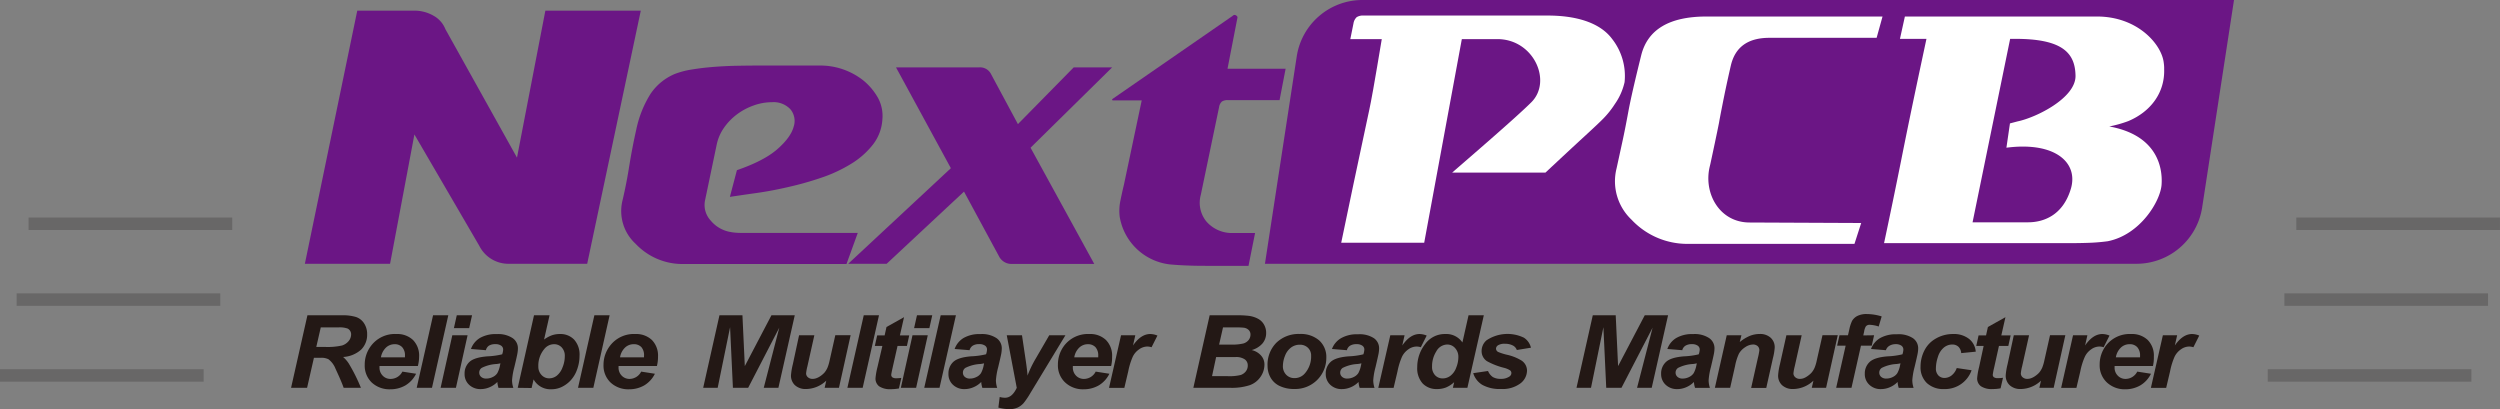
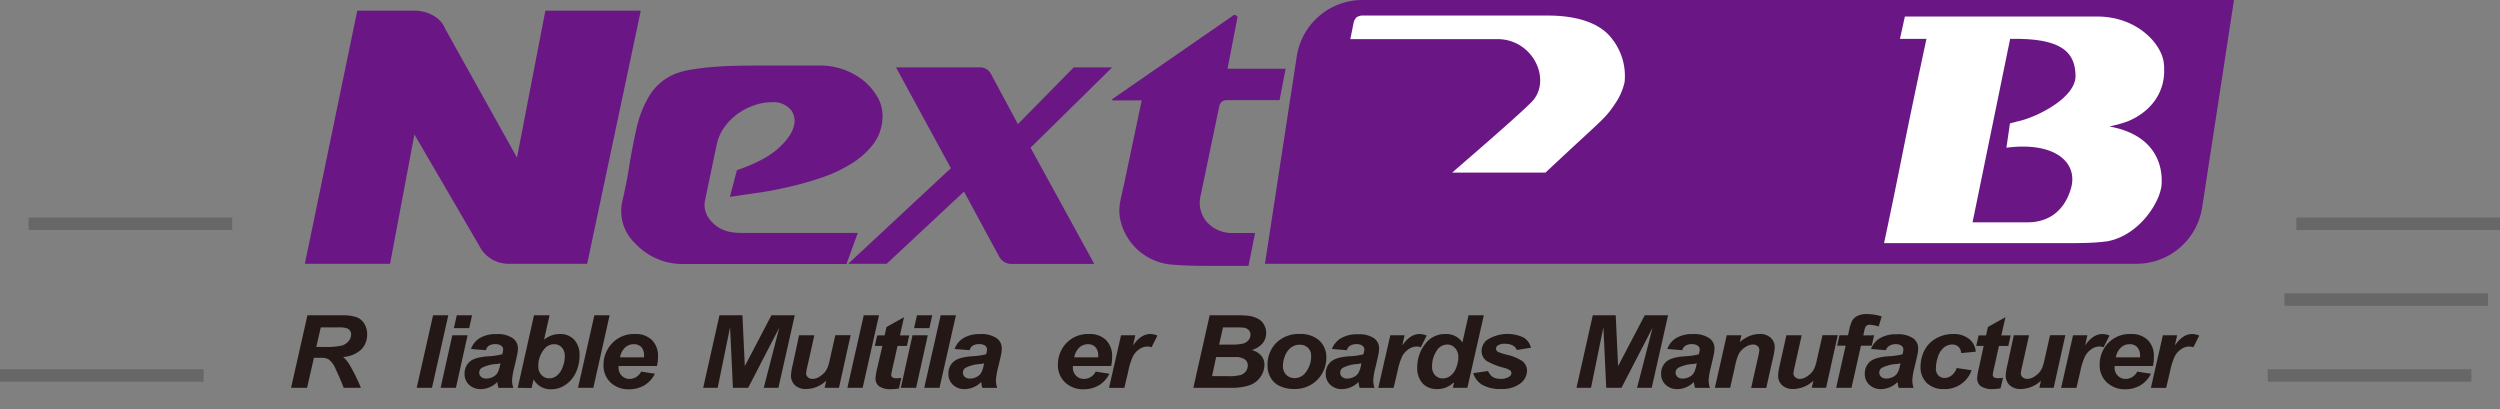
<svg xmlns="http://www.w3.org/2000/svg" viewBox="0 0 643.15 105.26">
  <rect x="0" y="0" width="643.15" height="105.26" fill="#808080" stroke="none" />
  <defs>
    <style>.cls-1{fill:#6b1685;}.cls-2{fill:#fff;}.cls-3{fill:#231815;}.cls-4{fill:#686767;}</style>
  </defs>
  <title>资源 14</title>
  <g id="图层_2" data-name="图层 2">
    <g id="图层_1-2" data-name="图层 1">
      <path class="cls-1" d="M549.63,67.86H325.42l8.18-53.35A17.1,17.1,0,0,1,350.5,0H574.72l-8.19,53.36A17.1,17.1,0,0,1,549.63,67.86Z" />
      <path class="cls-1" d="M78.43,67.86,91.91,2.74h14.71A9.8,9.8,0,0,1,111.45,4a6.83,6.83,0,0,1,3.14,3.52L133,40.55,140.3,2.74h24.55L151.06,67.86H130.68a8.37,8.37,0,0,1-7.36-4.59L106.61,34.59l-6.26,33.27Z" />
      <path class="cls-1" d="M160.17,51.46q1-4.22,1.75-9c.52-3.17,1.1-6.17,1.74-9a27.94,27.94,0,0,1,3.68-9.29A14.07,14.07,0,0,1,173.67,19,21.2,21.2,0,0,1,178,17.88q2.53-.42,5.49-.66t6.15-.3q3.19-.06,6.21-.06h14.95a17.85,17.85,0,0,1,11.33,3.86,15.8,15.8,0,0,1,3.74,4.46A9.68,9.68,0,0,1,227,30.73a11.64,11.64,0,0,1-2.41,6.44A20.85,20.85,0,0,1,219,42.12a36.76,36.76,0,0,1-7.6,3.56,81.68,81.68,0,0,1-8.5,2.41q-4.28,1-8.26,1.56t-6.87,1l1.81-6.87q7-2.41,10.43-5.43t4.16-5.73a4.69,4.69,0,0,0-.84-4.52,5.93,5.93,0,0,0-4.71-1.81,14.06,14.06,0,0,0-4.76.85,15.85,15.85,0,0,0-4.28,2.29,15,15,0,0,0-3.32,3.43,11.73,11.73,0,0,0-1.87,4.28l-3,14.35a5.87,5.87,0,0,0,1.39,5.19,8.47,8.47,0,0,0,5.12,3,11.6,11.6,0,0,0,1.33.18q.72.06,1.44.06h30l-2.9,8H175.6a16.53,16.53,0,0,1-12.06-5.18A11.43,11.43,0,0,1,160.17,51.46Z" />
      <path class="cls-1" d="M218.21,67.86l26.41-24.59L230.51,17.34h21.34A3.15,3.15,0,0,1,255,19.15l6.87,12.78,14.35-14.59h9.89L265.12,38l16.39,29.9H260.17A3.57,3.57,0,0,1,257,65.93L248,49.29,228.1,67.86Z" />
      <path class="cls-1" d="M286.25,25.42,317.12,4.08a.69.69,0,0,1,.48-.24.91.91,0,0,1,.54.24.5.5,0,0,1,.18.6l-2.53,13h14.95l-1.56,8.08H315.91a2.64,2.64,0,0,0-1.56.36,2.4,2.4,0,0,0-.73,1.45l-4.7,22.55A7.63,7.63,0,0,0,310.37,57a8.71,8.71,0,0,0,6.51,2.95h6l-1.69,8.44h-9.65c-1.85,0-3.64,0-5.36-.06s-3.44-.14-5.13-.3a14.78,14.78,0,0,1-13-12.3,12.79,12.79,0,0,1,.18-4.09c.28-1.37.58-2.74.91-4.11l4.58-21.7h-7.36Q285.89,25.78,286.25,25.42Z" />
-       <path class="cls-2" d="M376.54,7.53H355.9c-2.65,15.94-3.13,18.3-3.64,20.73s-1.1,5.23-1.79,8.4-1.46,6.84-2.34,11-1.9,9.11-3.09,14.79h21.35Z" />
      <path class="cls-2" d="M414.72,10c-3.22-4.31-9.49-6-16.56-6H350.82a3.07,3.07,0,0,0-1.79.41A2.82,2.82,0,0,0,348.2,6c-.27,1.37-.55,2.73-.82,4.06H385.2c9.38,0,14.18,10.85,8.75,16.25-4,4-16.48,14.7-20.36,18.09h24q6.19-5.79,10-9.29t4.89-4.62a23.12,23.12,0,0,0,2.95-3.71,15.84,15.84,0,0,0,2.51-5.64A15.43,15.43,0,0,0,414.72,10Z" />
-       <path class="cls-2" d="M442.25,31.5c.19-1.19,1.28-6.67,1.65-8.42s.82-3.8,1.37-6.19q1.65-7.16,9.91-7.16h27.6l1.52-5.48H439q-14.31,0-16.79,10t-3.3,14.45c-.55,3-1.08,5.7-1.59,8l-1.44,6.61a13.59,13.59,0,0,0,3.85,13.21A19.65,19.65,0,0,0,434,62.74h43.08l1.73-5.37-28.68-.13h0c-7.88,0-11.92-7.65-10.28-14.39h0c.07-.32.16-.63.23-1C440.48,40,441.79,33.89,442.25,31.5Z" />
      <path class="cls-2" d="M542.63,32.53a30.33,30.33,0,0,0,4.91-1.38c5.85-2.47,9.41-7.4,9.21-13.36,0-.18,0-.36,0-.53a11.65,11.65,0,0,0-.11-1.16c-.54-4.66-6.68-11.85-17.16-11.85H490.05L488.78,10l6.82,0c-4,18.68-5.32,25.3-6.64,31.91q-2.07,10.32-4.27,20.64h46.66c1.83,0,3.71,0,5.64-.07a48.86,48.86,0,0,0,5.25-.42c8.34-1.65,13.57-10.31,13.85-14.58C556.4,42.81,554.75,34.74,542.63,32.53Zm-9.9,16.1c-2.05,6.78-7,8.56-11,8.56H507.46L517.13,10h.94c12.64-.1,15.77,3.7,15.88,9.46s-10.17,10.79-14.87,11.76l-2,.53L516.17,38C528.69,36.37,534.79,41.85,532.73,48.63Z" />
      <path class="cls-3" d="M79,99.77H74.88l4.21-18.66H88a11.52,11.52,0,0,1,3.58.44,4,4,0,0,1,2.07,1.61A4.94,4.94,0,0,1,94.45,86a5.35,5.35,0,0,1-1.53,3.93,7.6,7.6,0,0,1-4.65,1.91,7.79,7.79,0,0,1,1.5,1.75,45.09,45.09,0,0,1,3.08,6.18H88.41q-.54-1.58-2.1-4.92a5.63,5.63,0,0,0-1.81-2.43,4.07,4.07,0,0,0-2-.37H80.76Zm2.37-10.52h2.19A17,17,0,0,0,88,88.88a3.6,3.6,0,0,0,1.71-1.16,2.68,2.68,0,0,0,.62-1.66,1.66,1.66,0,0,0-.89-1.53,5.92,5.92,0,0,0-2.37-.3H82.52Z" />
-       <path class="cls-3" d="M107.5,94.15H97.63c0,.14,0,.25,0,.33a2.93,2.93,0,0,0,.83,2.17,2.71,2.71,0,0,0,2,.83,3.41,3.41,0,0,0,3.06-1.88l3.52.55a7.12,7.12,0,0,1-2.75,3,7.69,7.69,0,0,1-3.86,1,6.7,6.7,0,0,1-4.77-1.72,6,6,0,0,1-1.83-4.57,7.9,7.9,0,0,1,1.66-4.94A7.66,7.66,0,0,1,102,85.93a5.85,5.85,0,0,1,4.25,1.54,5.71,5.71,0,0,1,1.57,4.3A9.67,9.67,0,0,1,107.5,94.15Zm-3.32-2.23c0-.16,0-.29,0-.37a3.09,3.09,0,0,0-.73-2.25,2.57,2.57,0,0,0-1.94-.75,3.2,3.2,0,0,0-2.19.85A4.48,4.48,0,0,0,98,91.92Z" />
      <path class="cls-3" d="M107.2,99.77l4.21-18.66h3.92l-4.2,18.66Z" />
-       <path class="cls-3" d="M116.36,86.25h3.93l-3,13.52h-3.94Zm1.15-5.14h3.93l-.74,3.31h-3.93Z" />
+       <path class="cls-3" d="M116.36,86.25h3.93l-3,13.52h-3.94Zm1.15-5.14h3.93l-.74,3.31h-3.93" />
      <path class="cls-3" d="M125,90.09l-3.84-.31a5.44,5.44,0,0,1,2.3-2.83,8.13,8.13,0,0,1,4.34-1A6.72,6.72,0,0,1,131.9,87a3.16,3.16,0,0,1,1.34,2.56,7.57,7.57,0,0,1-.12,1.3c-.07.46-.34,1.66-.81,3.62a17.74,17.74,0,0,0-.58,3.38,6.45,6.45,0,0,0,.33,1.92h-3.82a6.49,6.49,0,0,1-.29-1.52,6,6,0,0,1-2,1.36,5.7,5.7,0,0,1-2.26.48,4.2,4.2,0,0,1-3-1.1,3.71,3.71,0,0,1-1.17-2.83,4,4,0,0,1,1.29-3.1c.86-.77,2.41-1.23,4.63-1.4a18.82,18.82,0,0,0,3.75-.52,4,4,0,0,0,.25-1.22,1.19,1.19,0,0,0-.51-1,2.45,2.45,0,0,0-1.51-.39,3,3,0,0,0-1.66.4A2,2,0,0,0,125,90.09Zm3.74,3.38a8.22,8.22,0,0,1-.94.17,9.58,9.58,0,0,0-3.87,1,1.45,1.45,0,0,0-.64,1.24,1.4,1.4,0,0,0,.49,1.08,1.89,1.89,0,0,0,1.3.43,3.59,3.59,0,0,0,1.68-.4,2.79,2.79,0,0,0,1.18-1,6.65,6.65,0,0,0,.69-2Z" />
      <path class="cls-3" d="M133.19,99.77l4.19-18.66h4l-1.41,6.24a8.26,8.26,0,0,1,2-1.09,6.12,6.12,0,0,1,2.05-.33,4.87,4.87,0,0,1,3.68,1.44,5.72,5.72,0,0,1,1.39,4.17,10.21,10.21,0,0,1-.65,3.58A8,8,0,0,1,146.67,98a7.67,7.67,0,0,1-2.29,1.61,6.06,6.06,0,0,1-2.52.53,4.94,4.94,0,0,1-4.59-2.54l-.51,2.22Zm5.3-5.51a3.07,3.07,0,0,0,.83,2.22,2.62,2.62,0,0,0,2,.85,3.15,3.15,0,0,0,1.89-.66,4.83,4.83,0,0,0,1.49-2.12,7.56,7.56,0,0,0,.6-2.92,3.1,3.1,0,0,0-.8-2.26,2.61,2.61,0,0,0-1.94-.82A3.22,3.22,0,0,0,140,89.82,6.64,6.64,0,0,0,138.49,94.26Z" />
      <path class="cls-3" d="M148.7,99.77l4.21-18.66h3.92l-4.19,18.66Z" />
      <path class="cls-3" d="M169,94.15h-9.87c0,.14,0,.25,0,.33a2.93,2.93,0,0,0,.82,2.17,2.75,2.75,0,0,0,2,.83,3.39,3.39,0,0,0,3-1.88l3.53.55a7.19,7.19,0,0,1-2.75,3,7.72,7.72,0,0,1-3.86,1,6.67,6.67,0,0,1-4.77-1.72,6,6,0,0,1-1.84-4.57A8,8,0,0,1,157,88.86a7.69,7.69,0,0,1,6.46-2.93,5.87,5.87,0,0,1,4.25,1.54,5.71,5.71,0,0,1,1.57,4.3A9.67,9.67,0,0,1,169,94.15Zm-3.32-2.23c0-.16,0-.29,0-.37A3.14,3.14,0,0,0,165,89.3a2.59,2.59,0,0,0-2-.75,3.19,3.19,0,0,0-2.18.85,4.42,4.42,0,0,0-1.31,2.52Z" />
      <path class="cls-3" d="M192.47,99.77h-3.92l-.73-15.59-3.19,15.59H180.9l4.19-18.66H191l.61,13.07,6.85-13.07h6l-4.21,18.66h-3.77l4-15.48Z" />
      <path class="cls-3" d="M205.57,86.25h3.93l-1.79,8a11.7,11.7,0,0,0-.33,1.8,1.29,1.29,0,0,0,.46,1,1.74,1.74,0,0,0,1.2.42,3,3,0,0,0,1-.18,4.49,4.49,0,0,0,1.05-.56,6,6,0,0,0,1-.86,5.54,5.54,0,0,0,.79-1.28,11.24,11.24,0,0,0,.56-1.9l1.45-6.45h3.94l-3,13.52h-3.68l.41-1.83a7.68,7.68,0,0,1-5.25,2.15,4,4,0,0,1-2.82-1,3.35,3.35,0,0,1-1-2.56,16.36,16.36,0,0,1,.47-2.79Z" />
      <path class="cls-3" d="M218,99.77l4.21-18.66h3.92l-4.2,18.66Z" />
      <path class="cls-3" d="M225.06,89l.6-2.72h1.92l.48-2.16,4.51-2.52-1.06,4.68h2.4l-.6,2.72H230.9l-1.28,5.66c-.22,1-.34,1.61-.34,1.76a.79.79,0,0,0,.29.65,1.67,1.67,0,0,0,1,.24c.17,0,.61,0,1.3-.09l-.61,2.71a11.13,11.13,0,0,1-2.09.19,5,5,0,0,1-3-.74,2.49,2.49,0,0,1-.94-2.07,17.89,17.89,0,0,1,.51-2.88L227,89Z" />
      <path class="cls-3" d="M234.75,86.25h3.93l-3,13.52h-3.93Zm1.15-5.14h3.93l-.74,3.31h-3.93Z" />
      <path class="cls-3" d="M237.77,99.77,242,81.11h3.92L241.7,99.77Z" />
      <path class="cls-3" d="M249.43,90.09l-3.84-.31a5.44,5.44,0,0,1,2.3-2.83,8.13,8.13,0,0,1,4.34-1A6.72,6.72,0,0,1,256.38,87a3.16,3.16,0,0,1,1.34,2.56,8.66,8.66,0,0,1-.11,1.3c-.08.46-.35,1.66-.82,3.62a17.74,17.74,0,0,0-.58,3.38,6.45,6.45,0,0,0,.33,1.92h-3.82a6.49,6.49,0,0,1-.29-1.52,5.88,5.88,0,0,1-2,1.36,5.67,5.67,0,0,1-2.26.48,4.16,4.16,0,0,1-3-1.1A3.68,3.68,0,0,1,244,96.16a4,4,0,0,1,1.29-3.1c.86-.77,2.41-1.23,4.63-1.4a18.82,18.82,0,0,0,3.75-.52,4,4,0,0,0,.25-1.22,1.19,1.19,0,0,0-.51-1,2.45,2.45,0,0,0-1.51-.39,3,3,0,0,0-1.66.4A2,2,0,0,0,249.43,90.09Zm3.74,3.38a8.22,8.22,0,0,1-.94.17,9.58,9.58,0,0,0-3.87,1,1.45,1.45,0,0,0-.64,1.24,1.4,1.4,0,0,0,.49,1.08,1.89,1.89,0,0,0,1.3.43,3.59,3.59,0,0,0,1.68-.4,2.79,2.79,0,0,0,1.18-1,6.65,6.65,0,0,0,.69-2Z" />
-       <path class="cls-3" d="M259,86.25h3.92l1,6.74c.25,1.73.39,2.94.42,3.64a27.94,27.94,0,0,1,2.11-4.38l3.48-6h4.16l-9,14.85a21,21,0,0,1-1.74,2.58,4.64,4.64,0,0,1-1.54,1.16,5.07,5.07,0,0,1-2.16.42,10.89,10.89,0,0,1-2.81-.41l.34-2.72a5.28,5.28,0,0,0,1.39.19q1.81,0,3-2.55Z" />
      <path class="cls-3" d="M285.85,94.15H276c0,.14,0,.25,0,.33a2.93,2.93,0,0,0,.83,2.17,2.75,2.75,0,0,0,2,.83,3.39,3.39,0,0,0,3.05-1.88l3.52.55a7.1,7.1,0,0,1-2.74,3,7.72,7.72,0,0,1-3.86,1A6.67,6.67,0,0,1,274,98.37a6,6,0,0,1-1.84-4.57,8,8,0,0,1,1.66-4.94,7.69,7.69,0,0,1,6.46-2.93,5.83,5.83,0,0,1,4.24,1.54,5.72,5.72,0,0,1,1.58,4.3A9.67,9.67,0,0,1,285.85,94.15Zm-3.32-2.23c0-.16,0-.29,0-.37a3.14,3.14,0,0,0-.72-2.25,2.61,2.61,0,0,0-1.95-.75,3.19,3.19,0,0,0-2.18.85,4.36,4.36,0,0,0-1.31,2.52Z" />
      <path class="cls-3" d="M288.4,86.25h3.67l-.59,2.63c1.37-2,2.85-2.95,4.45-2.95a5,5,0,0,1,1.83.4l-1.51,3a3.58,3.58,0,0,0-1.14-.18,3.65,3.65,0,0,0-2.06.72,4.81,4.81,0,0,0-1.64,1.9,17.86,17.86,0,0,0-1.16,3.77l-1,4.24h-3.94Z" />
      <path class="cls-3" d="M307,99.77l4.2-18.66H318a24.36,24.36,0,0,1,3.12.13,6.81,6.81,0,0,1,2.51.76,3.83,3.83,0,0,1,1.56,1.53,4.22,4.22,0,0,1,.54,2.11,4.14,4.14,0,0,1-.93,2.7A5.71,5.71,0,0,1,322,90.06a4.54,4.54,0,0,1,2.42,1.41,3.39,3.39,0,0,1,.87,2.28,5.53,5.53,0,0,1-1,3.19,5.64,5.64,0,0,1-2.84,2.17,14.82,14.82,0,0,1-4.94.66Zm4.81-3h4a12.14,12.14,0,0,0,3.37-.3,2.82,2.82,0,0,0,1.37-1A2.4,2.4,0,0,0,321,94a1.87,1.87,0,0,0-.74-1.53,3.92,3.92,0,0,0-2.46-.61h-4.94Zm1.82-8.12h3.15a12.08,12.08,0,0,0,3.06-.28,2.68,2.68,0,0,0,1.4-.92,2.25,2.25,0,0,0,.46-1.36,1.62,1.62,0,0,0-.44-1.17,2.21,2.21,0,0,0-1.24-.61,18,18,0,0,0-2.18-.08h-3.21Z" />
      <path class="cls-3" d="M326.09,94.16a8,8,0,0,1,2.28-6,8.21,8.21,0,0,1,6-2.24,7.21,7.21,0,0,1,5,1.65A5.74,5.74,0,0,1,341.21,92a8,8,0,0,1-8.32,8.07,8.33,8.33,0,0,1-3.65-.76,5.17,5.17,0,0,1-2.37-2.17A6,6,0,0,1,326.09,94.16Zm11.21-2.61a2.72,2.72,0,0,0-.82-2.08,2.91,2.91,0,0,0-2.1-.79,3.69,3.69,0,0,0-2.26.74,4.72,4.72,0,0,0-1.54,2.12,7.18,7.18,0,0,0-.54,2.57,3.09,3.09,0,0,0,.85,2.3,2.86,2.86,0,0,0,2.13.86A3.43,3.43,0,0,0,335.74,96,6.57,6.57,0,0,0,337.3,91.55Z" />
      <path class="cls-3" d="M346.5,90.09l-3.84-.31A5.42,5.42,0,0,1,345,87a8.15,8.15,0,0,1,4.34-1A6.75,6.75,0,0,1,353.45,87a3.16,3.16,0,0,1,1.34,2.56,7.57,7.57,0,0,1-.12,1.3c-.08.46-.35,1.66-.81,3.62a17,17,0,0,0-.58,3.38,6.45,6.45,0,0,0,.33,1.92h-3.82a6,6,0,0,1-.29-1.52,6,6,0,0,1-2,1.36,5.7,5.7,0,0,1-2.26.48,4.18,4.18,0,0,1-3-1.1,3.72,3.72,0,0,1-1.18-2.83,4,4,0,0,1,1.3-3.1c.86-.77,2.4-1.23,4.62-1.4a18.84,18.84,0,0,0,3.76-.52,4.37,4.37,0,0,0,.25-1.22,1.19,1.19,0,0,0-.51-1,2.45,2.45,0,0,0-1.51-.39,3,3,0,0,0-1.66.4A1.91,1.91,0,0,0,346.5,90.09Zm3.74,3.38a8.05,8.05,0,0,1-.95.17,9.57,9.57,0,0,0-3.86,1,1.46,1.46,0,0,0-.65,1.24,1.41,1.41,0,0,0,.5,1.08,1.89,1.89,0,0,0,1.3.43,3.65,3.65,0,0,0,1.68-.4,2.85,2.85,0,0,0,1.18-1,6.65,6.65,0,0,0,.69-2Z" />
      <path class="cls-3" d="M357.67,86.25h3.67l-.59,2.63c1.37-2,2.86-2.95,4.45-2.95a5,5,0,0,1,1.83.4l-1.51,3a3.54,3.54,0,0,0-1.14-.18,3.65,3.65,0,0,0-2.06.72,4.89,4.89,0,0,0-1.64,1.9,17.86,17.86,0,0,0-1.16,3.77l-1,4.24h-3.94Z" />
      <path class="cls-3" d="M377.5,99.77h-3.73l.33-1.46a7.24,7.24,0,0,1-2.1,1.37,6.38,6.38,0,0,1-2.34.41A4.93,4.93,0,0,1,366,98.66a5.83,5.83,0,0,1-1.4-4.23,9.55,9.55,0,0,1,2-5.87,6.23,6.23,0,0,1,5.22-2.63,5,5,0,0,1,4.4,2.17l1.58-7h3.93Zm-9.09-5.5a3.11,3.11,0,0,0,.79,2.27,2.6,2.6,0,0,0,1.94.81,3.24,3.24,0,0,0,2-.68,4.52,4.52,0,0,0,1.48-2.08,7.28,7.28,0,0,0,.56-2.68,3.3,3.3,0,0,0-.85-2.37,2.64,2.64,0,0,0-2-.91,3.28,3.28,0,0,0-2.84,1.79A7.13,7.13,0,0,0,368.41,94.27Z" />
      <path class="cls-3" d="M379,96l3.81-.56A3.49,3.49,0,0,0,384.05,97a3.91,3.91,0,0,0,2.06.46,3.67,3.67,0,0,0,2.15-.56,1.1,1.1,0,0,0,.56-.93.91.91,0,0,0-.29-.66,5.2,5.2,0,0,0-1.63-.69,18.29,18.29,0,0,1-4.41-1.73,3.09,3.09,0,0,1-1.33-2.6,3.6,3.6,0,0,1,1.29-2.76,9.71,9.71,0,0,1,9.58-.66,4.18,4.18,0,0,1,1.82,2.58l-3.63.59a2.13,2.13,0,0,0-.93-1.11,4.25,4.25,0,0,0-2.11-.49,3.12,3.12,0,0,0-1.78.38,1.08,1.08,0,0,0-.54.88,1,1,0,0,0,.55.84,14.26,14.26,0,0,0,2.21.71,12.32,12.32,0,0,1,3.85,1.53,3.13,3.13,0,0,1,1.37,2.54,4.19,4.19,0,0,1-1.74,3.34,7.62,7.62,0,0,1-4.91,1.41A9.26,9.26,0,0,1,381.32,99,5.37,5.37,0,0,1,379,96Z" />
      <path class="cls-3" d="M417.14,99.77h-3.92l-.73-15.59L409.3,99.77h-3.73l4.19-18.66h5.9l.61,13.07,6.86-13.07h6l-4.21,18.66h-3.77l4-15.48Z" />
      <path class="cls-3" d="M432.78,90.09l-3.84-.31a5.4,5.4,0,0,1,2.3-2.83,8.09,8.09,0,0,1,4.33-1A6.73,6.73,0,0,1,439.73,87a3.16,3.16,0,0,1,1.34,2.56,7.57,7.57,0,0,1-.12,1.3c-.08.46-.35,1.66-.81,3.62a17,17,0,0,0-.58,3.38,6.45,6.45,0,0,0,.33,1.92h-3.82a6,6,0,0,1-.29-1.52,6,6,0,0,1-2,1.36,5.7,5.7,0,0,1-2.26.48,4.18,4.18,0,0,1-3-1.1,3.72,3.72,0,0,1-1.18-2.83,4,4,0,0,1,1.3-3.1c.86-.77,2.4-1.23,4.62-1.4a18.84,18.84,0,0,0,3.76-.52,4.37,4.37,0,0,0,.25-1.22,1.19,1.19,0,0,0-.51-1,2.45,2.45,0,0,0-1.51-.39,3,3,0,0,0-1.66.4A1.91,1.91,0,0,0,432.78,90.09Zm3.74,3.38a8.05,8.05,0,0,1-.95.17,9.57,9.57,0,0,0-3.86,1,1.46,1.46,0,0,0-.65,1.24,1.41,1.41,0,0,0,.5,1.08,1.89,1.89,0,0,0,1.3.43,3.65,3.65,0,0,0,1.68-.4,2.85,2.85,0,0,0,1.18-1,6.65,6.65,0,0,0,.69-2Z" />
      <path class="cls-3" d="M444.22,86.25H448L447.57,88a10.27,10.27,0,0,1,2.61-1.6,6.84,6.84,0,0,1,2.55-.48,4,4,0,0,1,2.83,1,3.29,3.29,0,0,1,1,2.53,14.35,14.35,0,0,1-.46,2.7l-1.71,7.65H450.5l1.72-7.67a15.68,15.68,0,0,0,.39-2,1.38,1.38,0,0,0-.45-1.1,1.76,1.76,0,0,0-1.24-.4,3.67,3.67,0,0,0-1.92.67A4.79,4.79,0,0,0,447.35,91a13.64,13.64,0,0,0-1,3.22l-1.25,5.55h-3.93Z" />
      <path class="cls-3" d="M459.57,86.25h3.93l-1.79,8a11.7,11.7,0,0,0-.33,1.8,1.3,1.3,0,0,0,.47,1,1.7,1.7,0,0,0,1.19.42,3.06,3.06,0,0,0,1-.18,4.64,4.64,0,0,0,1-.56,6,6,0,0,0,1-.86,5.22,5.22,0,0,0,.79-1.28,10.37,10.37,0,0,0,.56-1.9l1.46-6.45h3.93l-3,13.52h-3.68l.42-1.83a7.72,7.72,0,0,1-5.25,2.15,4,4,0,0,1-2.83-1,3.34,3.34,0,0,1-1-2.56,16,16,0,0,1,.46-2.79Z" />
      <path class="cls-3" d="M482.13,86.25l-.6,2.68h-2.78l-2.44,10.84h-3.94l2.44-10.84h-2.19l.6-2.68h2.19l.32-1.38a9.61,9.61,0,0,1,.73-2.31,3.29,3.29,0,0,1,1.39-1.29,5.23,5.23,0,0,1,2.42-.48,13.36,13.36,0,0,1,3.81.61L483.31,84a8.19,8.19,0,0,0-2.29-.44,1.23,1.23,0,0,0-1,.39,3.55,3.55,0,0,0-.45,1.34l-.22,1Z" />
      <path class="cls-3" d="M485.17,90.09l-3.83-.31A5.42,5.42,0,0,1,483.63,87a8.13,8.13,0,0,1,4.34-1A6.7,6.7,0,0,1,492.12,87a3.14,3.14,0,0,1,1.35,2.56,7.57,7.57,0,0,1-.12,1.3c-.08.46-.35,1.66-.82,3.62a17.48,17.48,0,0,0-.57,3.38,6.45,6.45,0,0,0,.33,1.92h-3.83a6.47,6.47,0,0,1-.28-1.52,6,6,0,0,1-2,1.36,5.7,5.7,0,0,1-2.26.48,4.18,4.18,0,0,1-3-1.1,3.68,3.68,0,0,1-1.18-2.83,4,4,0,0,1,1.3-3.1c.86-.77,2.4-1.23,4.62-1.4a19,19,0,0,0,3.76-.52,4.29,4.29,0,0,0,.24-1.22,1.21,1.21,0,0,0-.5-1,2.45,2.45,0,0,0-1.51-.39A3,3,0,0,0,486,89,2,2,0,0,0,485.17,90.09Zm3.75,3.38a8.46,8.46,0,0,1-.95.17,9.57,9.57,0,0,0-3.86,1,1.46,1.46,0,0,0-.65,1.24,1.44,1.44,0,0,0,.49,1.08,1.92,1.92,0,0,0,1.31.43,3.65,3.65,0,0,0,1.68-.4,2.82,2.82,0,0,0,1.17-1,6.61,6.61,0,0,0,.7-2Z" />
      <path class="cls-3" d="M503.39,94.68l3.82.57a7.24,7.24,0,0,1-7.08,4.84,6.17,6.17,0,0,1-4.42-1.54,5.58,5.58,0,0,1-1.63-4.24,9.1,9.1,0,0,1,1-4.16,7.25,7.25,0,0,1,3-3.09,8.72,8.72,0,0,1,4.36-1.13,6.32,6.32,0,0,1,4.11,1.25,4.63,4.63,0,0,1,1.73,3.29l-3.74.37a2.52,2.52,0,0,0-.75-1.67,2.3,2.3,0,0,0-1.59-.54,3.39,3.39,0,0,0-2.13.79,4.94,4.94,0,0,0-1.51,2.37,9.3,9.3,0,0,0-.53,2.94,2.54,2.54,0,0,0,.63,1.85,2.13,2.13,0,0,0,1.58.65,3,3,0,0,0,1.82-.64A4.13,4.13,0,0,0,503.39,94.68Z" />
      <path class="cls-3" d="M508.41,89l.6-2.72h1.92l.48-2.16,4.51-2.52-1.06,4.68h2.4l-.6,2.72h-2.41L513,94.63a15.57,15.57,0,0,0-.34,1.76.78.78,0,0,0,.28.65,1.7,1.7,0,0,0,1.05.24c.17,0,.6,0,1.3-.09l-.62,2.71a11,11,0,0,1-2.08.19,5,5,0,0,1-3-.74,2.5,2.5,0,0,1-.95-2.07,17.89,17.89,0,0,1,.51-2.88L510.31,89Z" />
      <path class="cls-3" d="M518.07,86.25H522l-1.79,8a11.7,11.7,0,0,0-.33,1.8,1.29,1.29,0,0,0,.46,1,1.74,1.74,0,0,0,1.2.42,3,3,0,0,0,1-.18,4.49,4.49,0,0,0,1.05-.56,6,6,0,0,0,1-.86,5.54,5.54,0,0,0,.79-1.28,11.24,11.24,0,0,0,.56-1.9l1.45-6.45h3.94l-3,13.52h-3.68l.41-1.83a7.68,7.68,0,0,1-5.25,2.15,4,4,0,0,1-2.82-1,3.35,3.35,0,0,1-1-2.56,16.36,16.36,0,0,1,.47-2.79Z" />
      <path class="cls-3" d="M533.31,86.25H537l-.59,2.63c1.37-2,2.86-2.95,4.46-2.95a5,5,0,0,1,1.82.4l-1.51,3a3.48,3.48,0,0,0-1.13-.18,3.65,3.65,0,0,0-2.07.72,4.79,4.79,0,0,0-1.63,1.9,17.18,17.18,0,0,0-1.17,3.77l-1,4.24h-3.93Z" />
      <path class="cls-3" d="M553.87,94.15H544c0,.14,0,.25,0,.33a2.89,2.89,0,0,0,.83,2.17,2.71,2.71,0,0,0,2,.83,3.39,3.39,0,0,0,3-1.88l3.53.55a7.12,7.12,0,0,1-2.75,3,7.69,7.69,0,0,1-3.86,1A6.7,6.7,0,0,1,542,98.37a6,6,0,0,1-1.84-4.57,8,8,0,0,1,1.66-4.94,7.69,7.69,0,0,1,6.46-2.93,5.85,5.85,0,0,1,4.25,1.54,5.71,5.71,0,0,1,1.57,4.3A9.67,9.67,0,0,1,553.87,94.15Zm-3.32-2.23c0-.16,0-.29,0-.37a3.14,3.14,0,0,0-.73-2.25,2.58,2.58,0,0,0-2-.75,3.19,3.19,0,0,0-2.18.85,4.42,4.42,0,0,0-1.31,2.52Z" />
      <path class="cls-3" d="M556.42,86.25h3.67l-.59,2.63c1.37-2,2.86-2.95,4.46-2.95a5,5,0,0,1,1.82.4l-1.51,3a3.54,3.54,0,0,0-1.14-.18,3.65,3.65,0,0,0-2.06.72,4.89,4.89,0,0,0-1.64,1.9,17.86,17.86,0,0,0-1.16,3.77l-1,4.24h-3.93Z" />
      <rect class="cls-4" x="590.75" y="55.96" width="52.39" height="3.21" />
      <rect class="cls-4" x="587.68" y="75.47" width="52.39" height="3.21" />
      <rect class="cls-4" x="583.4" y="94.98" width="52.39" height="3.21" />
      <rect class="cls-4" x="7.35" y="55.96" width="52.39" height="3.21" />
-       <rect class="cls-4" x="4.28" y="75.47" width="52.39" height="3.21" />
      <rect class="cls-4" y="94.98" width="52.39" height="3.21" />
    </g>
  </g>
</svg>